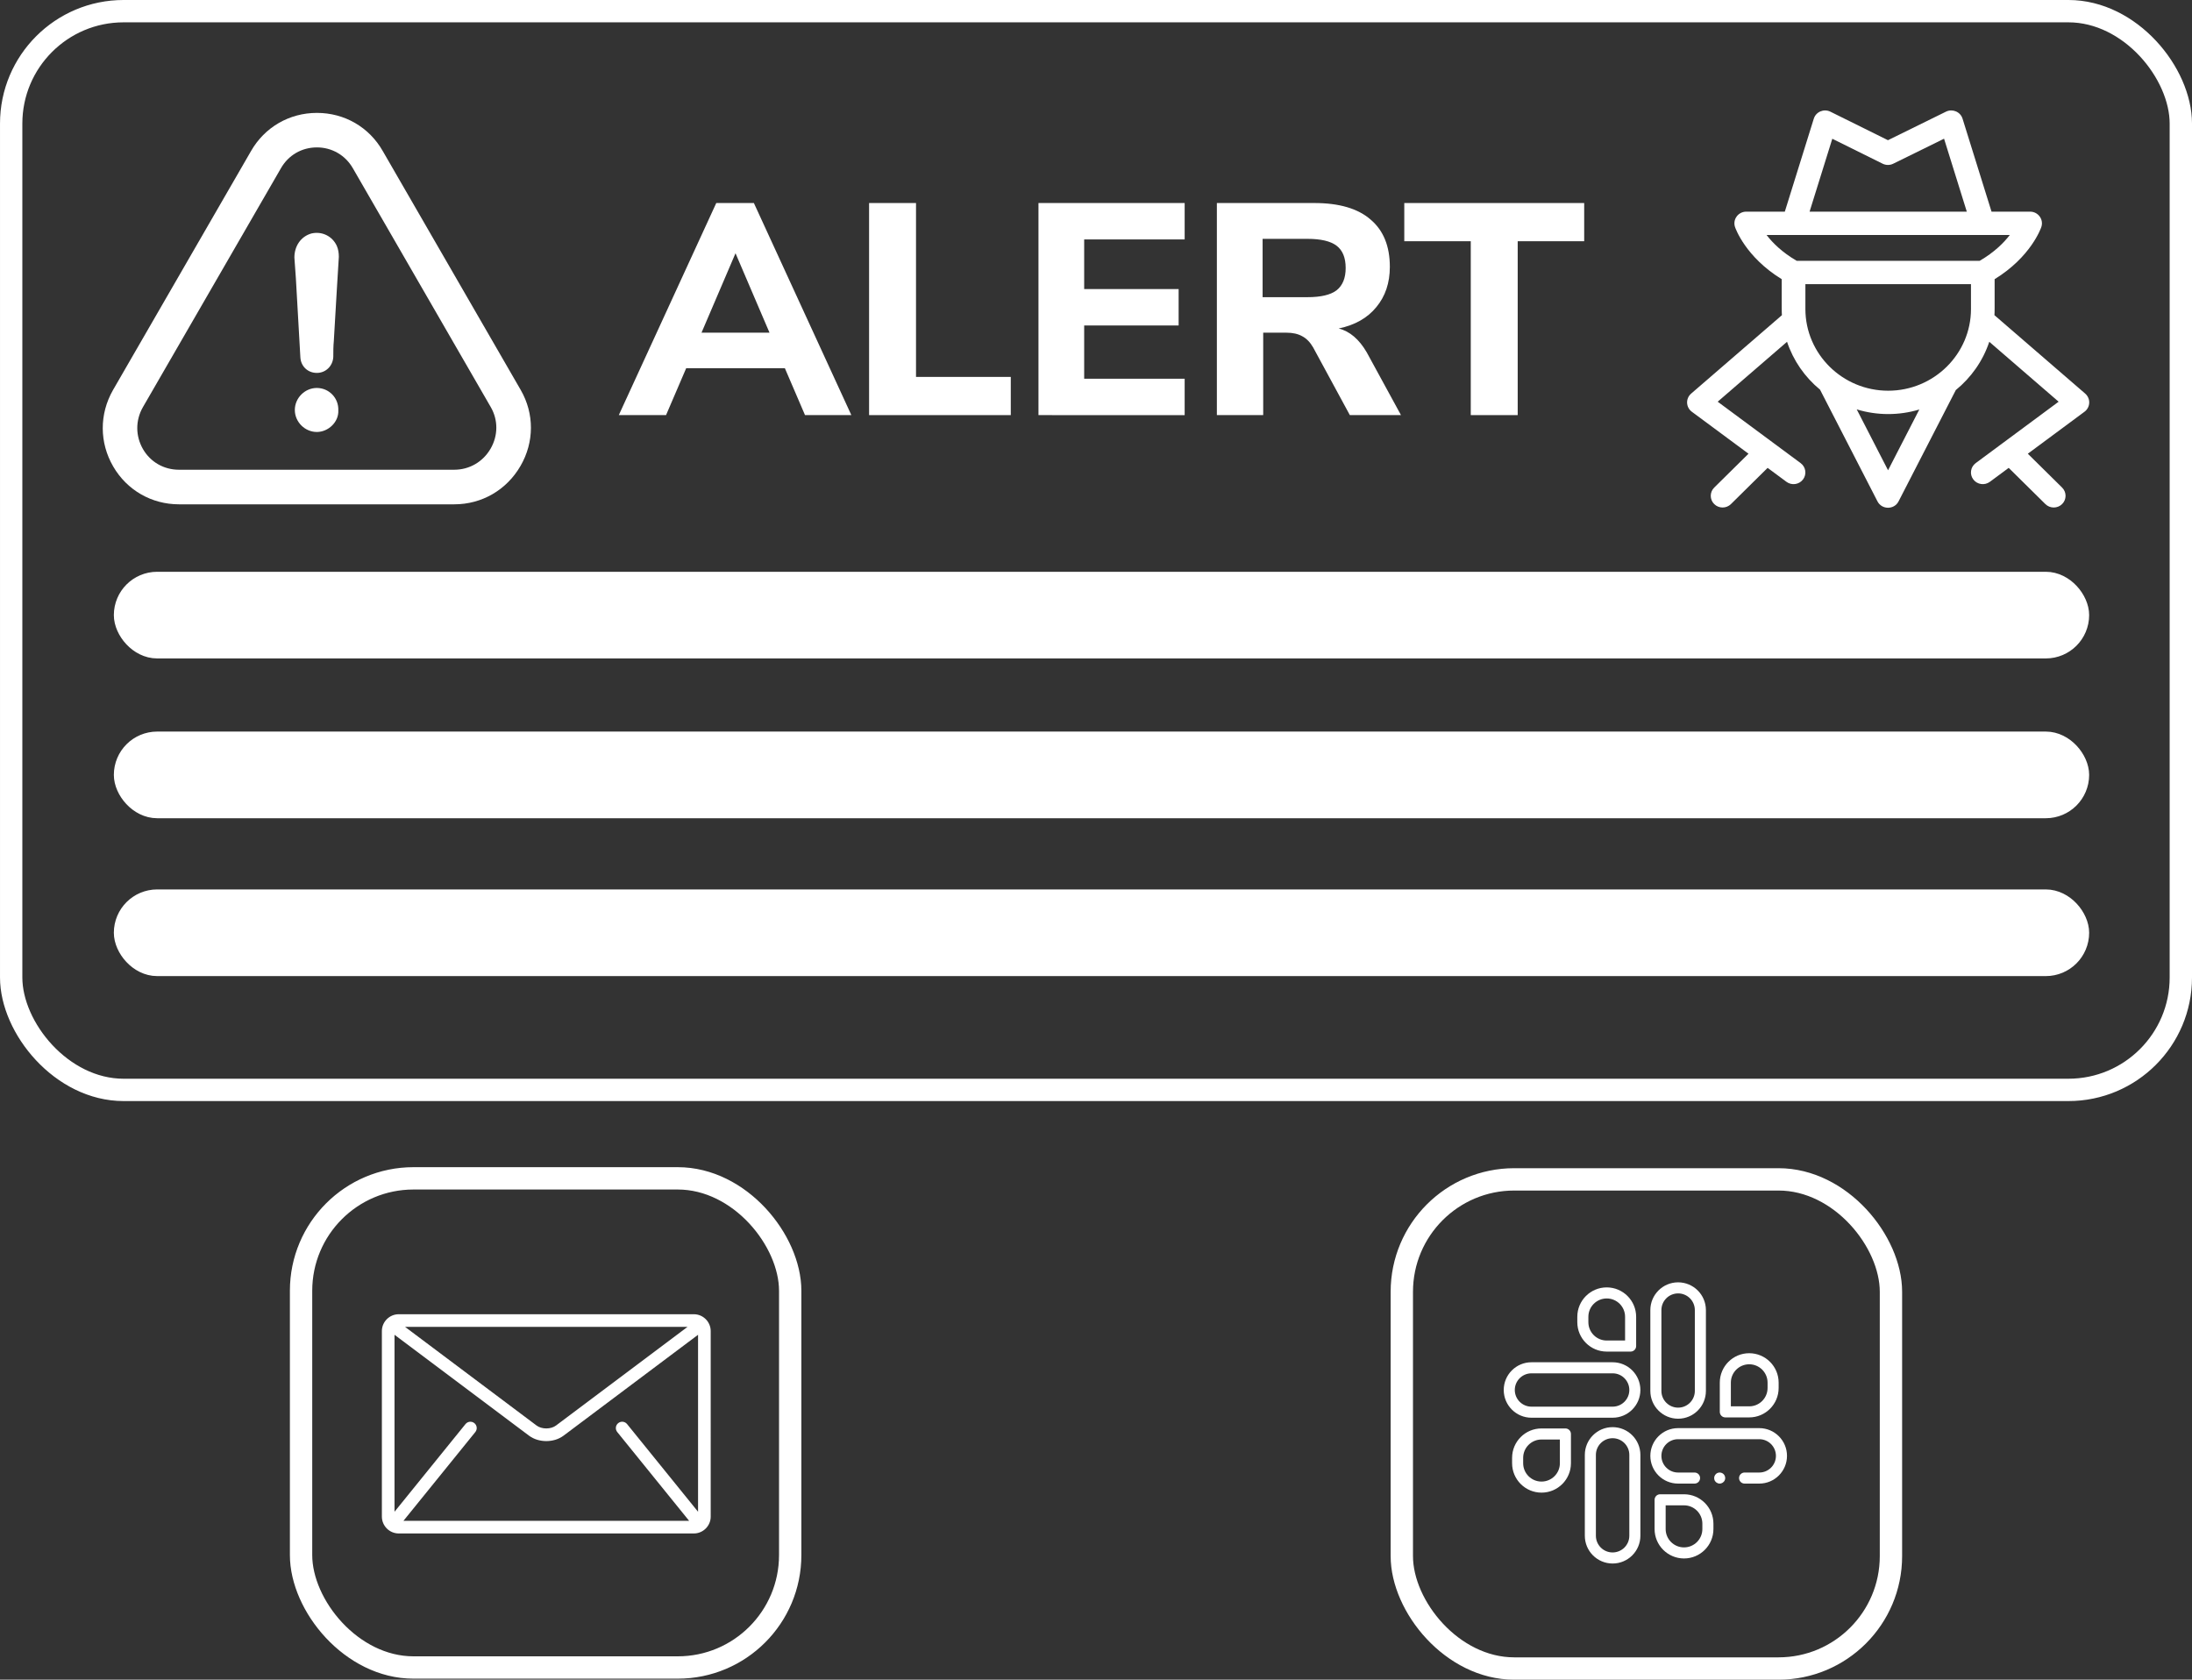
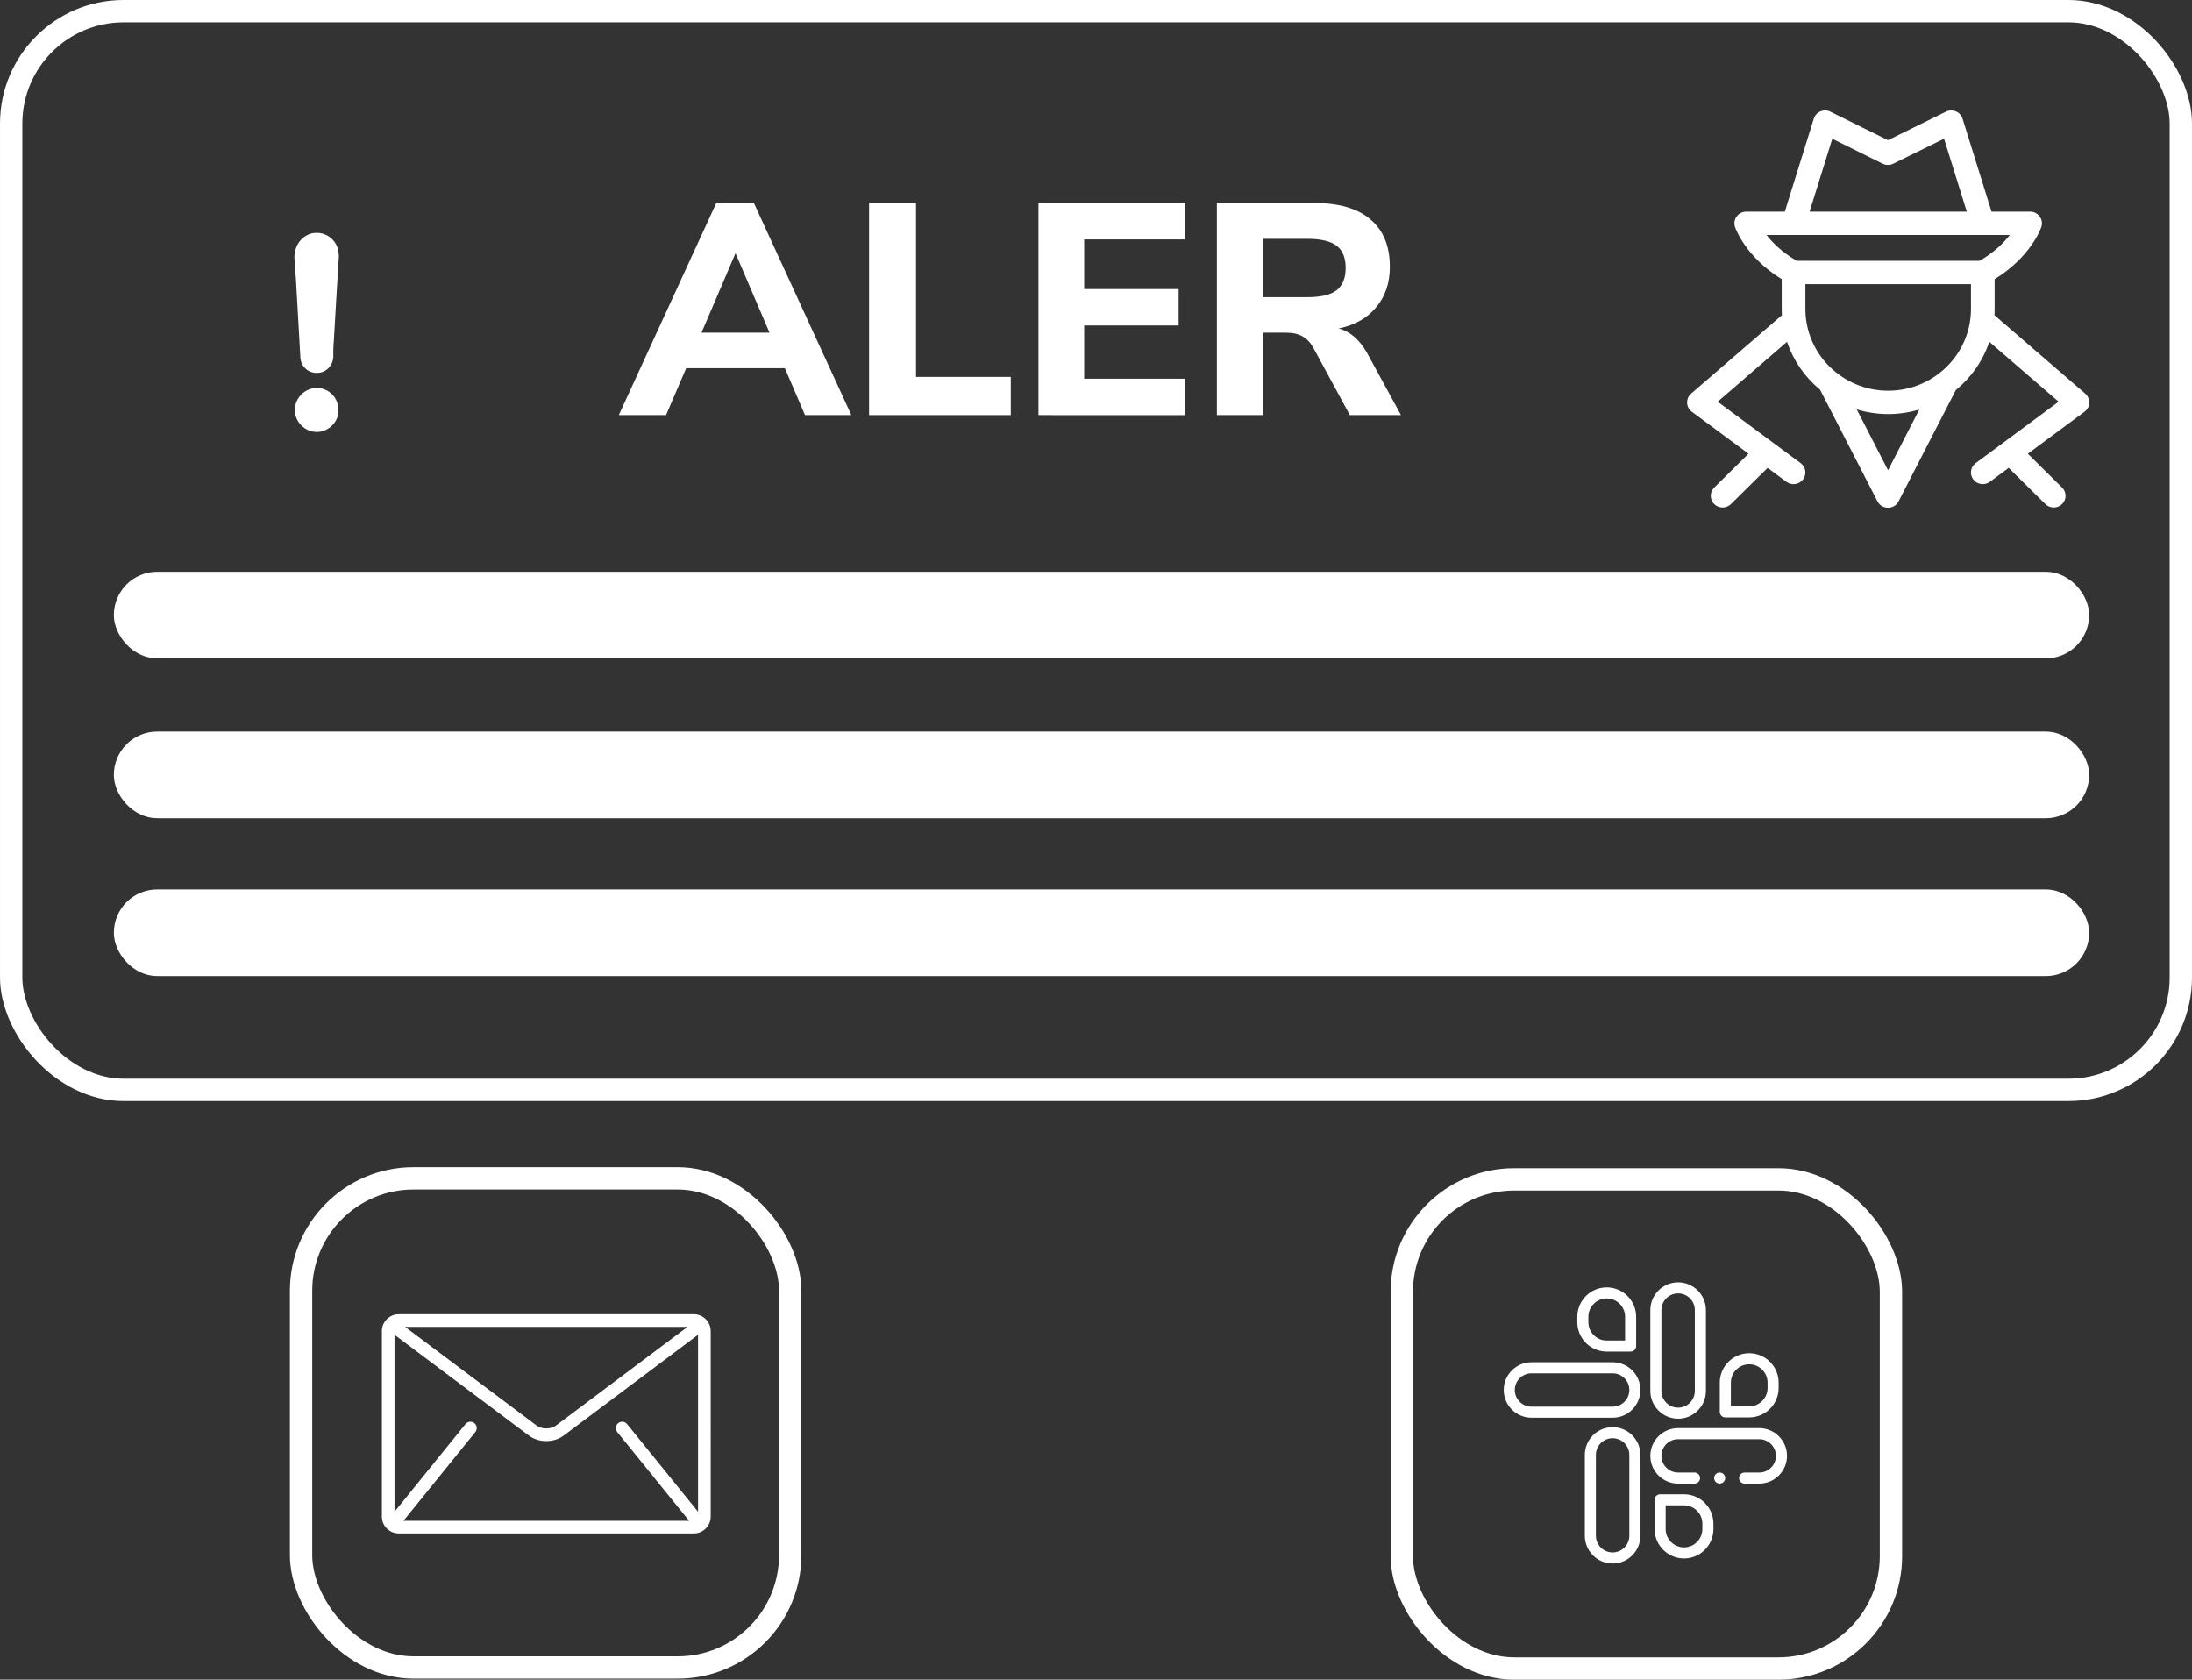
<svg xmlns="http://www.w3.org/2000/svg" xmlns:ns1="http://www.inkscape.org/namespaces/inkscape" xmlns:ns2="http://sodipodi.sourceforge.net/DTD/sodipodi-0.dtd" width="261.492mm" height="200.369mm" viewBox="0 0 261.492 200.369" version="1.1" id="svg8" ns1:version="1.0.1 (3bc2e813f5, 2020-09-07)" ns2:docname="track-suspicious-activity.svg">
  <rect x="0" y="0" width="261.492" height="200.369" fill="#333333" stroke="none" />
  <defs id="defs2">
    <rect x="72.56" y="196.252" width="152.234" height="16.343" id="rect2048" />
    <style id="style1019">.cls-1{fill:#010101;}</style>
  </defs>
  <ns2:namedview id="base" pagecolor="#ffffff" bordercolor="#666666" borderopacity="1.0" ns1:pageopacity="0.0" ns1:pageshadow="2" ns1:zoom="0.7" ns1:cx="801.91564" ns1:cy="432.76091" ns1:document-units="mm" ns1:current-layer="layer1" ns1:document-rotation="0" showgrid="false" showguides="true" ns1:guide-bbox="true" ns1:window-width="1920" ns1:window-height="1026" ns1:window-x="1280" ns1:window-y="27" ns1:window-maximized="1" fit-margin-top="0" fit-margin-left="0" fit-margin-right="0" fit-margin-bottom="0">
    <ns2:guide position="131.229,199.037" orientation="0,-1" id="guide6234" />
  </ns2:namedview>
  <g ns1:label="Layer 1" ns1:groupmode="layer" id="layer1" transform="translate(-18.545,-180.635)">
    <g id="g8094" transform="translate(0,1.589)">
      <path d="m 267.298,225.999 -10.829,-9.355 c 0.031,-0.512 0.023,-0.413 0.023,-4.295 4.324,-2.652 5.52,-6.069 5.571,-6.221 0.304,-0.901 -0.376,-1.834 -1.339,-1.834 h -4.602 l -3.456,-11.09 c -0.256,-0.821 -1.198,-1.22 -1.978,-0.837 l -6.921,3.404 -6.867,-3.402 c -0.78,-0.386 -1.725,0.014 -1.981,0.835 l -3.456,11.09 h -4.602 c -0.962,0 -1.643,0.932 -1.339,1.834 0.051,0.152 1.247,3.569 5.571,6.221 0,3.895 -0.007,3.786 0.023,4.296 l -10.829,9.355 c -0.675,0.583 -0.634,1.632 0.083,2.163 l 6.761,5.007 -4.09,4.038 c -0.551,0.544 -0.551,1.426 0,1.97 0.551,0.544 1.444,0.544 1.995,0 l 4.375,-4.32 2.246,1.663 c 0.623,0.462 1.508,0.337 1.975,-0.279 0.468,-0.615 0.341,-1.489 -0.282,-1.95 l -9.895,-7.327 8.272,-7.146 c 0.751,2.251 2.132,4.223 3.936,5.71 l 6.853,13.325 c 0.521,1.013 1.993,1.016 2.516,0 l 6.828,-13.276 c 1.833,-1.493 3.235,-3.483 3.994,-5.759 l 8.272,7.146 -9.895,7.327 c -0.623,0.462 -0.75,1.335 -0.282,1.95 0.468,0.615 1.352,0.74 1.975,0.279 l 2.246,-1.663 4.375,4.32 c 0.551,0.544 1.444,0.544 1.995,0 0.551,-0.544 0.551,-1.426 0,-1.97 l -4.09,-4.038 6.761,-5.007 c 0.717,-0.531 0.757,-1.58 0.083,-2.163 z m -30.171,-30.401 6.006,2.976 c 0.397,0.197 0.865,0.197 1.262,7.8e-4 l 6.064,-2.983 2.712,8.701 h -18.755 z m -7.841,11.482 c 2.241,0 28.05,0 29.016,0 -0.717,0.929 -1.854,2.069 -3.595,3.079 h -21.825 c -1.742,-1.01 -2.879,-2.15 -3.595,-3.079 z m 14.492,28.065 -3.736,-7.264 c 2.418,0.74 5.034,0.747 7.466,0.014 z m 9.893,-19.242 c 0,5.377 -4.431,9.751 -9.877,9.751 -5.446,0 -9.877,-4.374 -9.877,-9.751 v -2.958 h 19.753 z" id="path6794" style="fill:#ffffff;stroke-width:0.093" />
      <g id="g8006" transform="matrix(0.105,0,0,0.105,30.803,190.321)" style="fill:#ffffff">
        <g id="g7947" style="fill:#ffffff">
          <g id="g7945" style="fill:#ffffff">
            <path d="m 243.225,333.382 c -13.6,0 -25,11.4 -25,25 0,13.6 11.4,25 25,25 13.1,0 25,-11.4 24.4,-24.4 0.6,-14.3 -10.7,-25.6 -24.4,-25.6 z" id="path7939" style="fill:#ffffff" />
-             <path d="m 474.625,421.982 c 15.7,-27.1 15.8,-59.4 0.2,-86.4 l -156.6,-271.2 c -15.5,-27.3 -43.5,-43.5 -74.9,-43.5 -31.4,0 -59.4,16.3 -74.9,43.4 l -156.8,271.5 c -15.6,27.3 -15.5,59.8 0.3,86.9 15.6,26.8 43.5,42.9 74.7,42.9 h 312.8 c 31.3,0 59.4,-16.3 75.2,-43.6 z m -34,-19.6 c -8.7,15 -24.1,23.9 -41.3,23.9 h -312.8 c -17,0 -32.3,-8.7 -40.8,-23.4 -8.6,-14.9 -8.7,-32.7 -0.1,-47.7 l 156.8,-271.4 c 8.5,-14.9 23.7,-23.7 40.9,-23.7 17.1,0 32.4,8.9 40.9,23.8 l 156.7,271.4 c 8.4,14.6 8.3,32.2 -0.3,47.1 z" id="path7941" style="fill:#ffffff" />
            <path d="m 237.025,157.882 c -11.9,3.4 -19.3,14.2 -19.3,27.3 0.6,7.9 1.1,15.9 1.7,23.8 1.7,30.1 3.4,59.6 5.1,89.7 0.6,10.2 8.5,17.6 18.7,17.6 10.2,0 18.2,-7.9 18.7,-18.2 0,-6.2 0,-11.9 0.6,-18.2 1.1,-19.3 2.3,-38.6 3.4,-57.9 0.6,-12.5 1.7,-25 2.3,-37.5 0,-4.5 -0.6,-8.5 -2.3,-12.5 -5.1,-11.2 -17,-16.9 -28.9,-14.1 z" id="path7943" style="fill:#ffffff" />
          </g>
        </g>
        <g id="g7949" style="fill:#ffffff">
</g>
        <g id="g7951" style="fill:#ffffff">
</g>
        <g id="g7953" style="fill:#ffffff">
</g>
        <g id="g7955" style="fill:#ffffff">
</g>
        <g id="g7957" style="fill:#ffffff">
</g>
        <g id="g7959" style="fill:#ffffff">
</g>
        <g id="g7961" style="fill:#ffffff">
</g>
        <g id="g7963" style="fill:#ffffff">
</g>
        <g id="g7965" style="fill:#ffffff">
</g>
        <g id="g7967" style="fill:#ffffff">
</g>
        <g id="g7969" style="fill:#ffffff">
</g>
        <g id="g7971" style="fill:#ffffff">
</g>
        <g id="g7973" style="fill:#ffffff">
</g>
        <g id="g7975" style="fill:#ffffff">
</g>
        <g id="g7977" style="fill:#ffffff">
</g>
      </g>
    </g>
    <rect style="fill:none;fill-opacity:1;stroke:#ffffff;stroke-width:2.665;stroke-miterlimit:4;stroke-dasharray:none;stroke-opacity:1" id="rect8070" width="258.827" height="128.682" x="19.878" y="181.967" ry="13.411" />
    <g aria-label="ALERT" id="text8098" style="font-style:normal;font-weight:normal;font-size:10.583px;line-height:1.25;font-family:sans-serif;fill:#000000;fill-opacity:1;stroke:none;stroke-width:0.265" transform="matrix(3.391,0,0,3.391,-389.023,-501.169)">
      <path d="m 148.511,215.666 -0.709,-1.651 h -3.471 l -0.709,1.651 h -1.662 l 3.429,-7.461 h 1.323 l 3.429,7.461 z m -3.641,-2.9 h 2.392 l -1.196,-2.794 z" style="font-style:normal;font-variant:normal;font-weight:800;font-stretch:normal;font-family:'Nunito Sans';-inkscape-font-specification:'Nunito Sans Ultra-Bold';fill:#ffffff;stroke-width:0.265" id="path8100" />
      <path d="m 150.765,215.666 v -7.461 h 1.651 v 6.117 h 3.334 v 1.344 z" style="font-style:normal;font-variant:normal;font-weight:800;font-stretch:normal;font-family:'Nunito Sans';-inkscape-font-specification:'Nunito Sans Ultra-Bold';fill:#ffffff;stroke-width:0.265" id="path8102" />
      <path d="m 156.724,215.666 v -7.461 h 5.143 v 1.281 h -3.535 v 1.746 h 3.323 v 1.281 h -3.323 v 1.873 h 3.535 v 1.281 z" style="font-style:normal;font-variant:normal;font-weight:800;font-stretch:normal;font-family:'Nunito Sans';-inkscape-font-specification:'Nunito Sans Ultra-Bold';fill:#ffffff;stroke-width:0.265" id="path8104" />
      <path d="m 169.477,215.666 h -1.799 l -1.291,-2.381 q -0.159,-0.275 -0.381,-0.392 -0.222,-0.127 -0.561,-0.127 h -0.815 v 2.9 h -1.63 v -7.461 h 3.429 q 1.312,0 1.979,0.582 0.677,0.572 0.677,1.662 0,0.847 -0.476,1.418 -0.466,0.572 -1.323,0.751 0.582,0.148 0.984,0.836 z m -3.291,-4.149 q 0.709,0 1.027,-0.243 0.318,-0.254 0.318,-0.783 0,-0.54 -0.318,-0.783 -0.318,-0.243 -1.027,-0.243 h -1.577 v 2.053 z" style="font-style:normal;font-variant:normal;font-weight:800;font-stretch:normal;font-family:'Nunito Sans';-inkscape-font-specification:'Nunito Sans Ultra-Bold';fill:#ffffff;stroke-width:0.265" id="path8106" />
-       <path d="m 171.932,215.666 v -6.117 h -2.339 v -1.344 h 6.329 v 1.344 h -2.339 v 6.117 z" style="font-style:normal;font-variant:normal;font-weight:800;font-stretch:normal;font-family:'Nunito Sans';-inkscape-font-specification:'Nunito Sans Ultra-Bold';fill:#ffffff;stroke-width:0.265" id="path8108" />
    </g>
    <rect style="fill:#ffffff;fill-opacity:1;stroke:#ffffff;stroke-width:2.665;stroke-miterlimit:4;stroke-dasharray:none;stroke-opacity:1" id="rect8111" width="232.975" height="7.672" x="33.459" y="250.175" ry="3.836" />
    <rect style="fill:#ffffff;fill-opacity:1;stroke:#ffffff;stroke-width:2.665;stroke-miterlimit:4;stroke-dasharray:none;stroke-opacity:1" id="rect8111-9" width="232.975" height="7.672" x="33.459" y="269.237" ry="3.836" />
    <rect style="fill:#ffffff;fill-opacity:1;stroke:#ffffff;stroke-width:2.665;stroke-miterlimit:4;stroke-dasharray:none;stroke-opacity:1" id="rect8111-9-7" width="232.975" height="7.672" x="33.459" y="288.068" ry="3.836" />
    <g id="g8266" transform="translate(8.117,0.789)">
      <g id="g8214">
        <g id="g7755" transform="matrix(1.256,0,0,1.256,33.885,44.151)">
          <g id="g664" style="fill:#ffffff" transform="matrix(0.121,0,0,0.121,1.702,202.054)" />
          <g id="g666" style="fill:#ffffff" transform="matrix(0.121,0,0,0.121,1.702,202.054)" />
          <g id="g668" style="fill:#ffffff" transform="matrix(0.121,0,0,0.121,1.702,202.054)" />
          <g id="g670" style="fill:#ffffff" transform="matrix(0.121,0,0,0.121,1.702,202.054)" />
          <g id="g672" style="fill:#ffffff" transform="matrix(0.121,0,0,0.121,1.702,202.054)" />
          <g id="g674" style="fill:#ffffff" transform="matrix(0.121,0,0,0.121,1.702,202.054)" />
          <g id="g676" style="fill:#ffffff" transform="matrix(0.121,0,0,0.121,1.702,202.054)" />
          <g id="g678" style="fill:#ffffff" transform="matrix(0.121,0,0,0.121,1.702,202.054)" />
          <g id="g680" style="fill:#ffffff" transform="matrix(0.121,0,0,0.121,1.702,202.054)" />
          <g id="g682" style="fill:#ffffff" transform="matrix(0.121,0,0,0.121,1.702,202.054)" />
          <g id="g684" style="fill:#ffffff" transform="matrix(0.121,0,0,0.121,1.702,202.054)" />
          <g id="g686" style="fill:#ffffff" transform="matrix(0.121,0,0,0.121,1.702,202.054)" />
          <g id="g688" style="fill:#ffffff" transform="matrix(0.121,0,0,0.121,1.702,202.054)" />
          <g id="g690" style="fill:#ffffff" transform="matrix(0.121,0,0,0.121,1.702,202.054)" />
          <g id="g692" style="fill:#ffffff" transform="matrix(0.121,0,0,0.121,1.702,202.054)" />
          <g id="g694" style="fill:#ffffff" transform="matrix(0.121,0,0,0.121,1.702,202.054)" />
          <g id="g1006-5" transform="matrix(0.061,0,0,0.061,17.594,227.653)" style="fill:#ffffff">
            <g id="g949-3" style="fill:#ffffff">
              <g id="g947-5" style="fill:#ffffff">
                <path d="M 485.743,85.333 H 26.257 C 11.815,85.333 0,97.148 0,111.589 V 400.41 c 0,14.44 11.815,26.257 26.257,26.257 h 459.487 c 14.44,0 26.257,-11.815 26.257,-26.257 V 111.589 C 512,97.148 500.185,85.333 485.743,85.333 Z m -9.853,19.691 -204.786,153.602 c -3.682,2.802 -9.334,4.555 -15.105,4.529 -5.77,0.026 -11.421,-1.727 -15.104,-4.529 L 36.109,105.024 Z M 366.5,268.761 478.09,406.608 c 0.112,0.138 0.249,0.243 0.368,0.368 H 33.542 c 0.118,-0.131 0.256,-0.23 0.368,-0.368 L 145.5,268.761 c 3.419,-4.227 2.771,-10.424 -1.464,-13.851 -4.227,-3.419 -10.424,-2.771 -13.844,1.457 L 19.692,392.868 V 117.332 l 209.394,157.046 c 7.871,5.862 17.447,8.442 26.912,8.468 9.452,-0.02 19.036,-2.6 26.912,-8.468 L 492.304,117.332 V 392.866 L 381.807,256.367 c -3.42,-4.227 -9.623,-4.877 -13.844,-1.457 -4.234,3.419 -4.884,9.624 -1.463,13.851 z" id="path945-6" style="fill:#ffffff" />
              </g>
            </g>
            <g id="g951-2" style="fill:#ffffff" />
            <g id="g953-9" style="fill:#ffffff" />
            <g id="g955-1" style="fill:#ffffff" />
            <g id="g957-2" style="fill:#ffffff" />
            <g id="g959-7" style="fill:#ffffff" />
            <g id="g961-0" style="fill:#ffffff" />
            <g id="g963-9" style="fill:#ffffff" />
            <g id="g965-3" style="fill:#ffffff" />
            <g id="g967-6" style="fill:#ffffff" />
            <g id="g969-0" style="fill:#ffffff" />
            <g id="g971-6" style="fill:#ffffff" />
            <g id="g973-2" style="fill:#ffffff" />
            <g id="g975-6" style="fill:#ffffff" />
            <g id="g977-1" style="fill:#ffffff" />
            <g id="g979-8" style="fill:#ffffff" />
          </g>
        </g>
        <rect style="fill:none;fill-opacity:1;stroke:#ffffff;stroke-width:2.665;stroke-miterlimit:4;stroke-dasharray:none;stroke-opacity:1" id="rect8147" width="58.351" height="58.351" x="46.343" y="320.411" ry="13.411" />
      </g>
      <g id="g8175">
        <g id="g8026" transform="matrix(0.066,0,0,0.066,189.814,332.691)" style="fill:#ffffff">
          <path d="m 315.163,248.376 h 0.093 c 27.663,0 50.169,-22.506 50.169,-50.169 V 52.061 c 0,-27.664 -22.506,-50.169 -50.262,-50.169 -27.663,0 -50.169,22.506 -50.169,50.169 v 146.146 c 0,27.663 22.506,50.169 50.169,50.169 z M 284.994,52.061 c 0,-16.635 13.534,-30.169 30.262,-30.169 16.635,0 30.169,13.534 30.169,30.169 v 146.146 c 0,16.635 -13.534,30.169 -30.169,30.169 h -0.093 c -16.635,0 -30.169,-13.534 -30.169,-30.169 z" id="path8008" style="fill:#ffffff" />
          <path d="m 196.837,263.624 h -0.093 c -27.663,0 -50.169,22.506 -50.169,50.169 v 146.146 c 0,27.664 22.506,50.169 50.262,50.169 27.663,0 50.169,-22.506 50.169,-50.169 V 313.793 c 0,-27.663 -22.506,-50.169 -50.169,-50.169 z m 30.169,196.315 c 0,16.635 -13.534,30.169 -30.262,30.169 -16.635,0 -30.169,-13.534 -30.169,-30.169 V 313.793 c 0,-16.635 13.534,-30.169 30.169,-30.169 h 0.093 c 16.635,0 30.169,13.534 30.169,30.169 z" id="path8010" style="fill:#ffffff" />
          <path d="M 196.896,146.348 H 50.11 C 22.479,146.348 0,168.827 0,196.484 c 0,27.631 22.479,50.11 50.11,50.11 h 146.785 c 27.631,0 50.11,-22.479 50.11,-50.11 v -0.026 c 0.001,-27.631 -22.479,-50.11 -50.109,-50.11 z m 30.11,50.136 c 0,16.603 -13.508,30.11 -30.11,30.11 H 50.11 C 33.507,226.594 20,213.087 20,196.458 c 0,-16.603 13.508,-30.11 30.11,-30.11 h 146.785 c 16.603,0 30.11,13.507 30.11,30.11 v 0.026 z" id="path8012" style="fill:#ffffff" />
          <path d="m 400.527,246.026 h 43.227 c 29.295,0 53.128,-23.833 53.128,-53.127 v -9.769 c 0,-29.294 -23.833,-53.127 -53.227,-53.127 -29.295,0 -53.128,23.833 -53.128,53.127 v 52.896 c 0,5.523 4.478,10 10,10 z m 10,-62.896 c 0,-18.267 14.861,-33.127 33.227,-33.127 18.267,0 33.128,14.861 33.128,33.127 v 9.769 c 0,18.266 -14.861,33.127 -33.128,33.127 h -33.227 z" id="path8014" style="fill:#ffffff" />
-           <path d="M 111.473,265.974 H 68.246 c -29.295,0 -53.128,23.833 -53.128,53.127 v 9.769 c 0,29.294 23.833,53.127 53.227,53.127 29.295,0 53.128,-23.833 53.128,-53.127 v -52.896 c 0,-5.523 -4.478,-10 -10,-10 z m -10,62.896 c 0,18.267 -14.861,33.127 -33.227,33.127 -18.267,0 -33.128,-14.861 -33.128,-33.127 v -9.769 c 0,-18.266 14.861,-33.127 33.128,-33.127 h 33.227 z" id="path8016" style="fill:#ffffff" />
          <path d="m 186.107,127.055 h 43.227 c 5.522,0 10,-4.477 10,-10 V 64.159 c 0,-29.294 -23.833,-53.127 -53.227,-53.127 -29.294,0 -53.127,23.833 -53.127,53.127 v 9.769 c 0,29.294 23.833,53.127 53.127,53.127 z M 152.98,64.159 c 0,-18.267 14.86,-33.127 33.227,-33.127 18.267,0 33.127,14.861 33.127,33.127 v 42.896 h -33.227 c -18.267,0 -33.127,-14.861 -33.127,-33.127 z" id="path8018" style="fill:#ffffff" />
          <path d="m 325.893,384.945 h -43.227 c -5.522,0 -10,4.477 -10,10 v 52.896 c 0,29.294 23.833,53.127 53.227,53.127 29.294,0 53.127,-23.833 53.127,-53.127 v -9.769 c 0,-29.294 -23.833,-53.127 -53.127,-53.127 z m 33.127,62.896 c 0,18.267 -14.86,33.127 -33.227,33.127 -18.267,0 -33.127,-14.861 -33.127,-33.127 v -42.896 h 33.227 c 18.267,0 33.127,14.861 33.127,33.127 z" id="path8020" style="fill:#ffffff" />
          <path d="M 461.89,265.406 H 315.104 c -27.631,0 -50.11,22.479 -50.11,50.136 0,27.631 22.479,50.11 50.11,50.11 h 29.82 c 5.522,0 10,-4.477 10,-10 0,-5.523 -4.478,-10 -10,-10 h -29.82 c -16.603,0 -30.11,-13.507 -30.11,-30.136 0,-16.603 13.508,-30.11 30.11,-30.11 H 461.89 c 16.603,0 30.11,13.507 30.11,30.136 0,16.603 -13.508,30.11 -30.11,30.11 h -26.552 c -5.522,0 -10,4.477 -10,10 0,5.523 4.478,10 10,10 h 26.552 c 27.631,0 50.11,-22.479 50.11,-50.136 0,-27.631 -22.479,-50.11 -50.11,-50.11 z" id="path8022" style="fill:#ffffff" />
          <path d="m 395.859,347.34 c -3.62,-2.412 -8.524,-2.172 -11.893,0.582 -3.147,2.573 -4.422,6.958 -3.161,10.817 1.309,4.006 5.09,6.826 9.309,6.907 4.132,0.079 7.973,-2.475 9.496,-6.318 1.708,-4.304 0.146,-9.442 -3.751,-11.988 z" id="path8024" style="fill:#ffffff" />
        </g>
        <rect style="fill:none;fill-opacity:1;stroke:#ffffff;stroke-width:2.665;stroke-miterlimit:4;stroke-dasharray:none;stroke-opacity:1" id="rect8147-8" width="58.351" height="58.351" x="177.656" y="320.533" ry="13.411" />
      </g>
    </g>
  </g>
</svg>